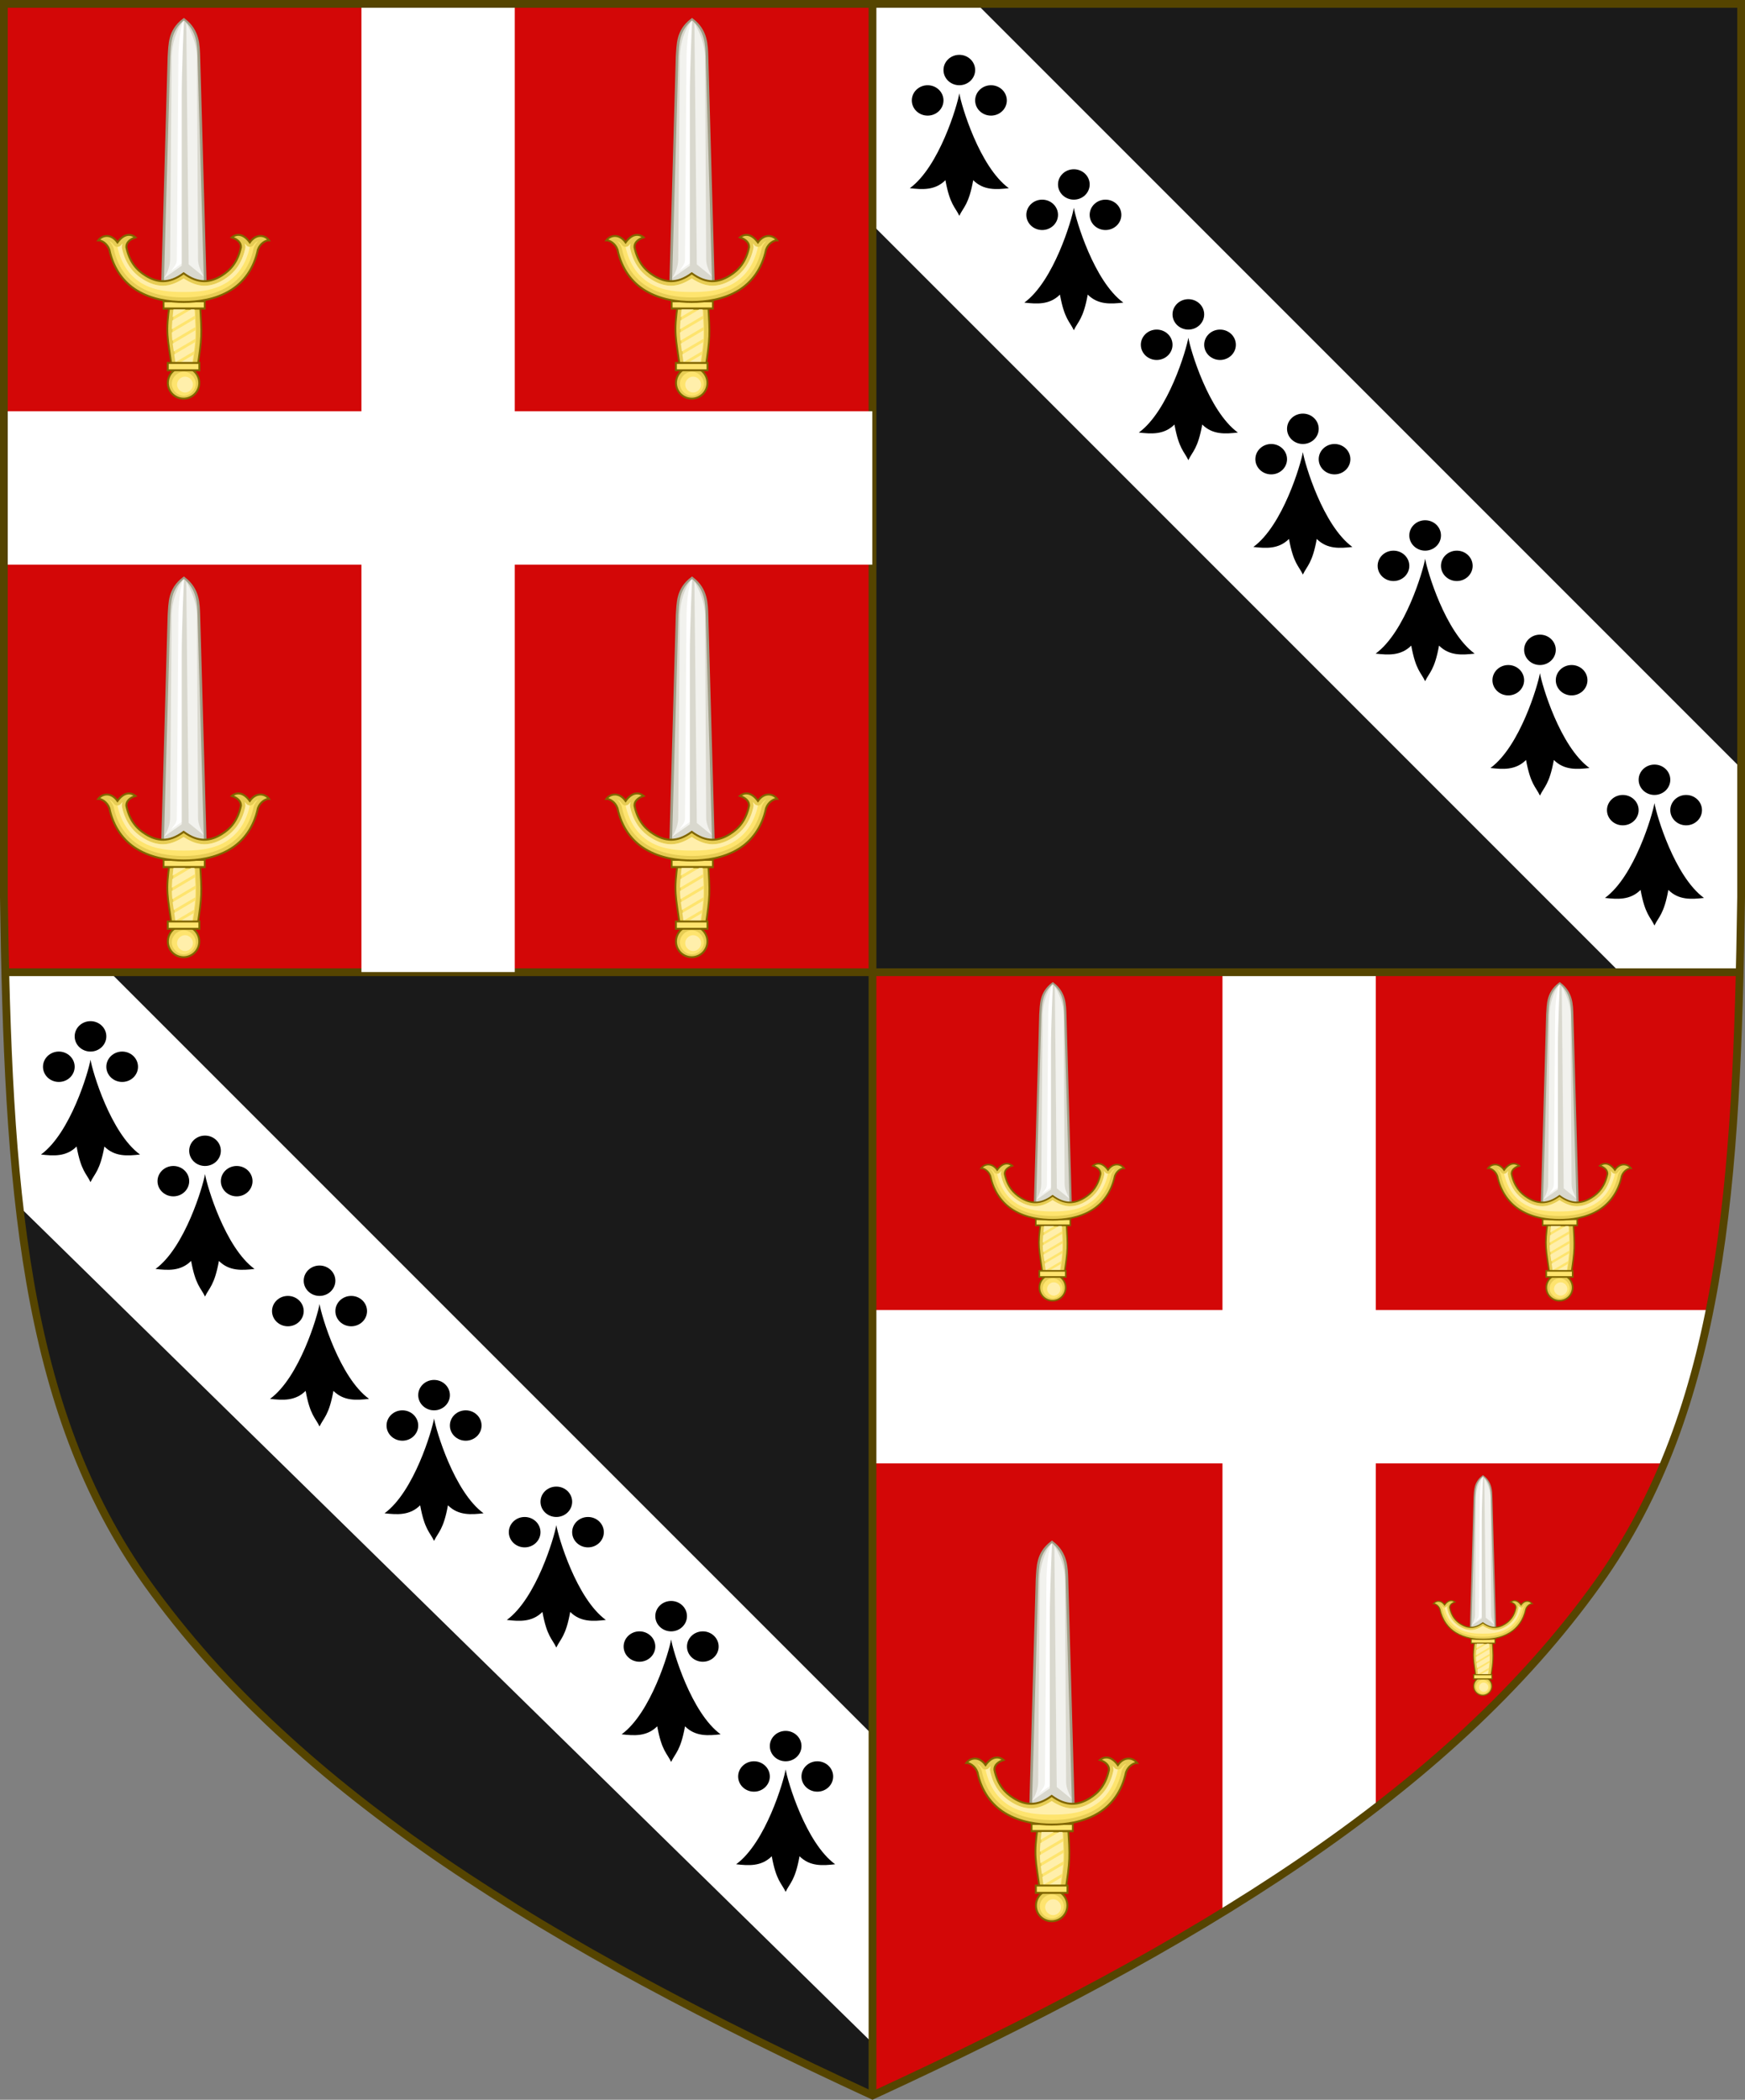
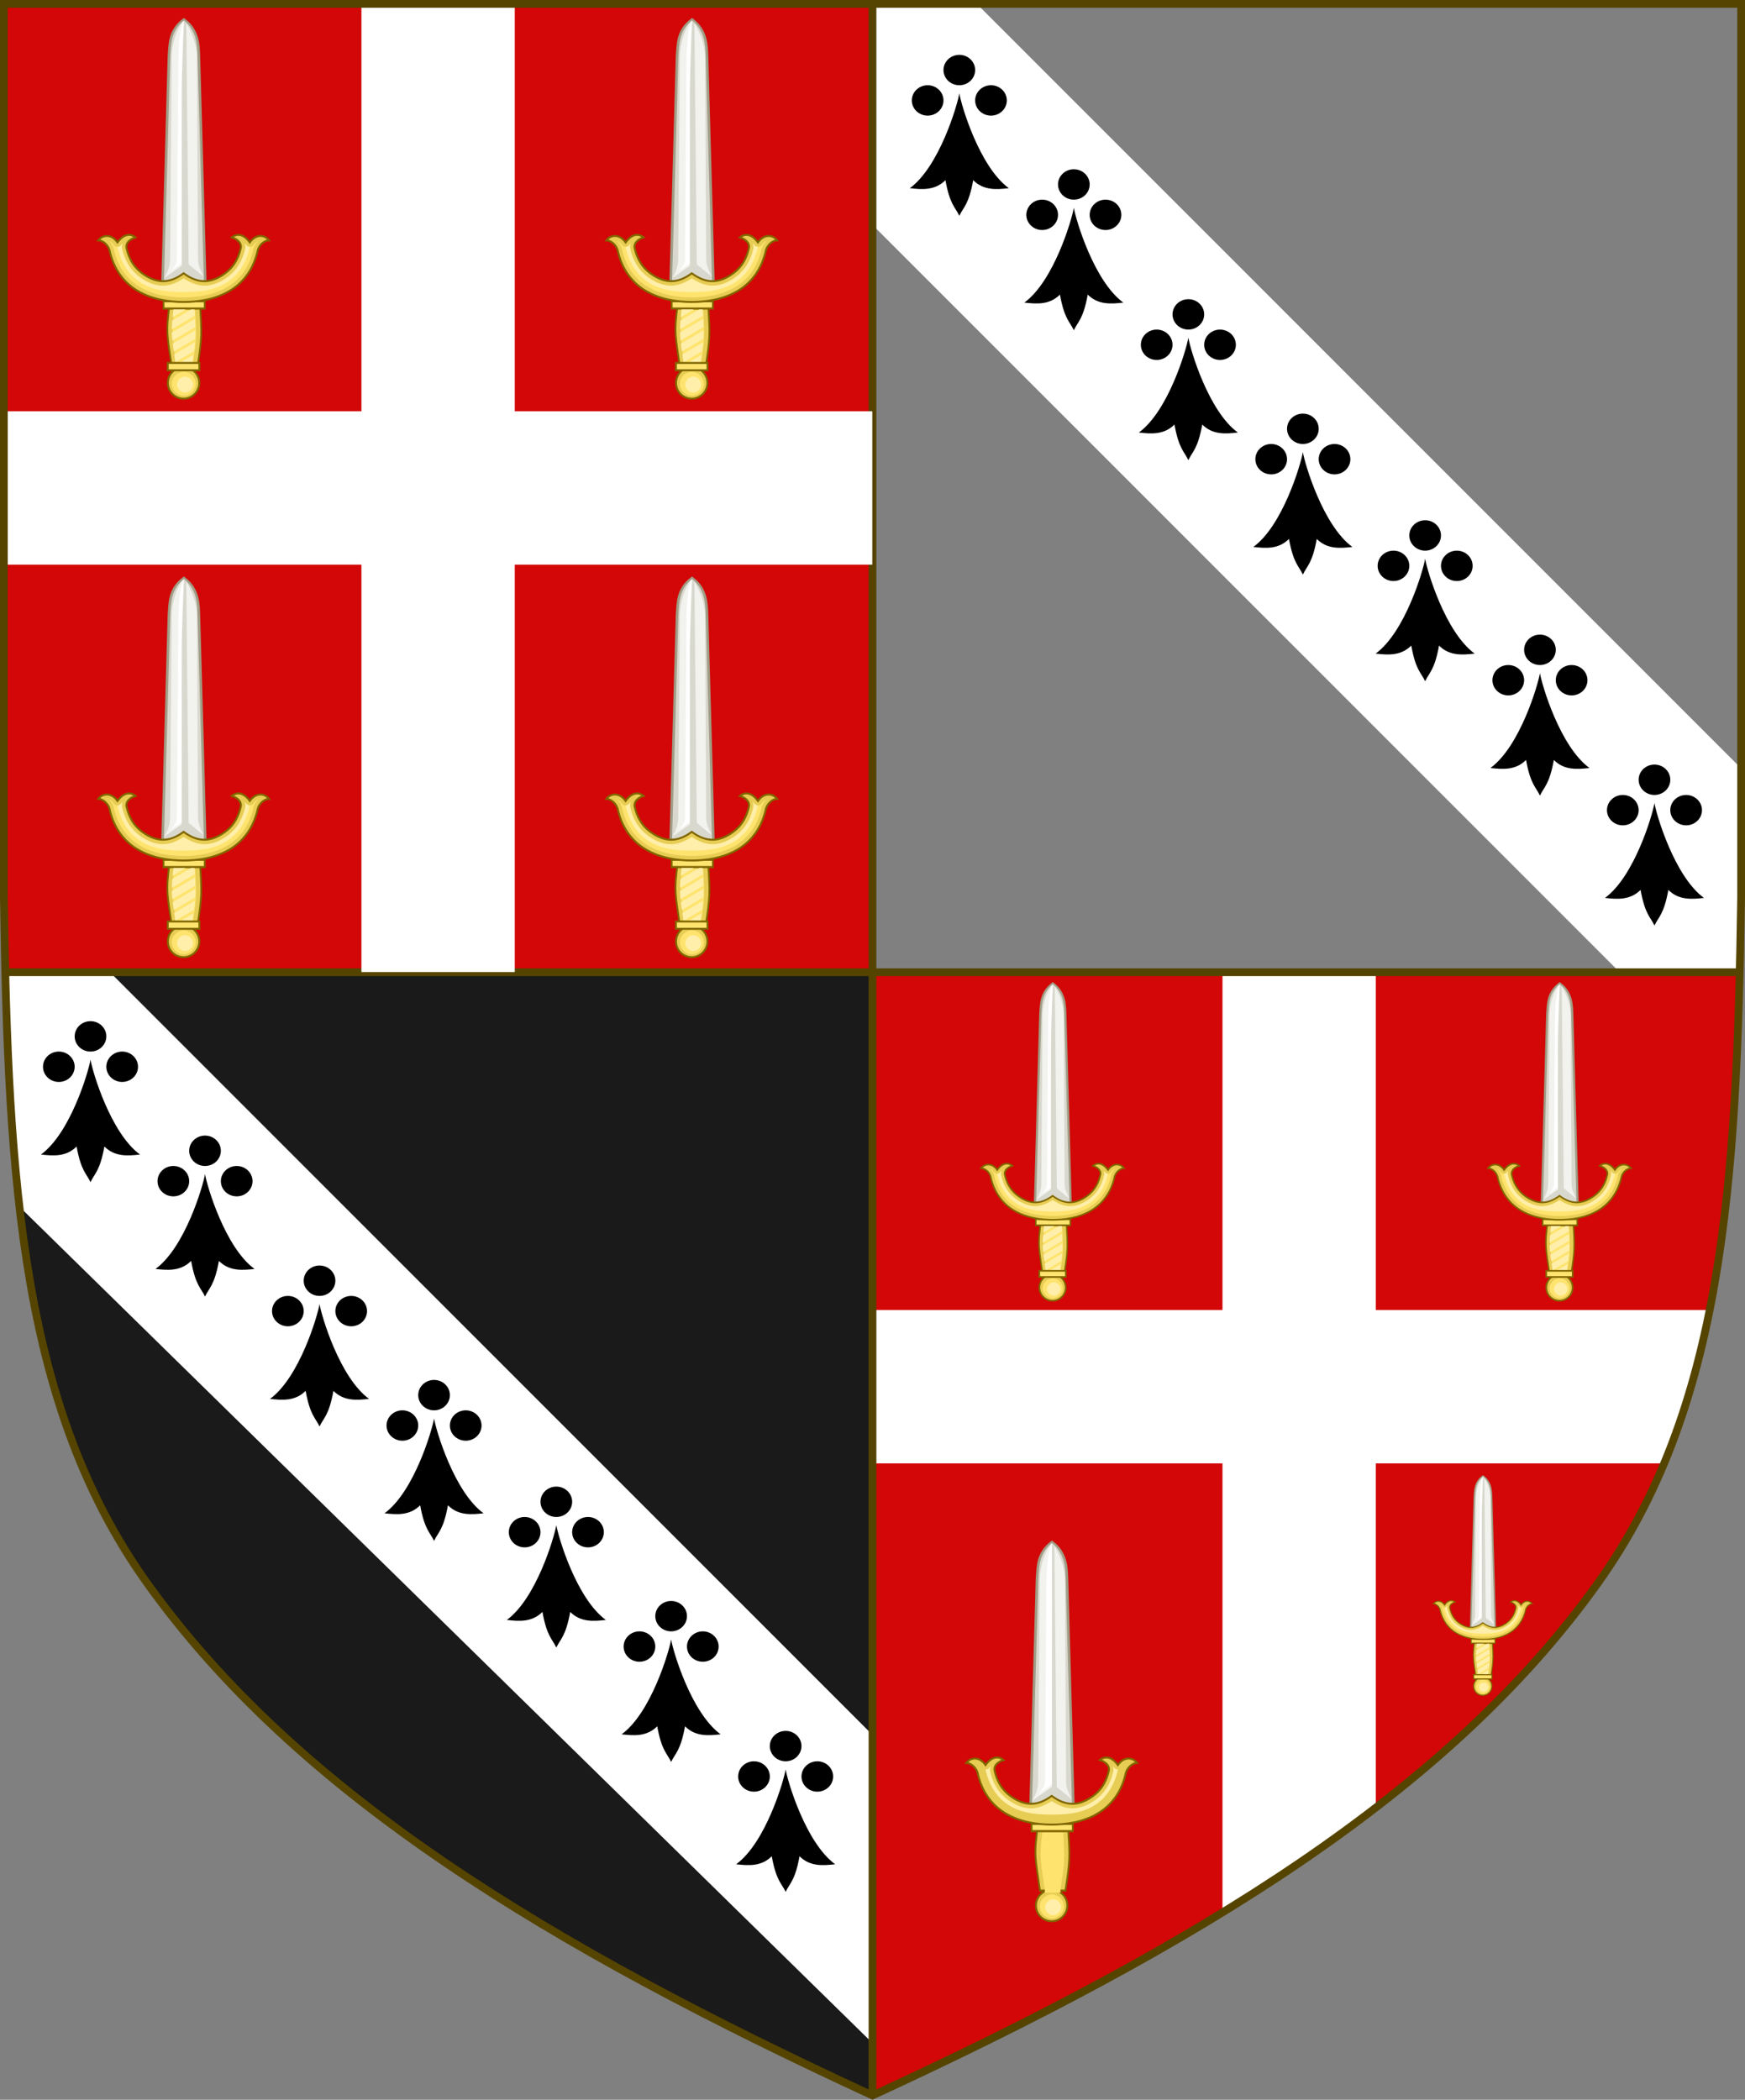
<svg xmlns="http://www.w3.org/2000/svg" xmlns:ns1="http://www.inkscape.org/namespaces/inkscape" xmlns:ns2="http://sodipodi.sourceforge.net/DTD/sodipodi-0.dtd" xmlns:xlink="http://www.w3.org/1999/xlink" width="450" height="541.375" id="svg2" version="1.1" ns1:version="0.92.2 5c3e80d, 2017-08-06" ns2:docname="Arms of John Philipot.svg" ns1:export-filename="/Users/Soda/Desktop/UK of the GB and NI.png" ns1:export-xdpi="143.23364" ns1:export-ydpi="143.23364">
  <rect width="100%" height="100%" fill="#808080" stroke="none" />
  <defs id="defs4" />
  <ns2:namedview id="base" pagecolor="#ffffff" bordercolor="#666666" borderopacity="1.0" ns1:pageopacity="0.0" ns1:pageshadow="2" ns1:zoom="1.0621094" ns1:cx="225" ns1:cy="270.68774" ns1:document-units="px" ns1:current-layer="layer1" showgrid="false" ns1:window-width="1440" ns1:window-height="788" ns1:window-x="0" ns1:window-y="1" ns1:window-maximized="1" showguides="false" ns1:guide-bbox="true" ns1:object-nodes="false" ns1:snap-nodes="false" ns1:snap-page="true" ns1:snap-bbox="false" ns1:snap-grids="false" ns1:snap-to-guides="false" fit-margin-top="0" fit-margin-left="0" fit-margin-right="0" fit-margin-bottom="0" ns1:snap-global="false" ns1:measure-start="0,0" ns1:measure-end="0,0">
    <ns1:grid type="xygrid" id="grid14322" empspacing="5" visible="true" enabled="true" snapvisiblegridlinesonly="true" originx="0" originy="-0.001" />
  </ns2:namedview>
  <g ns1:label="Layer" ns1:groupmode="layer" id="layer1" transform="translate(588.048,126.626)" style="display:inline">
    <path ns1:connector-curvature="0" style="display:inline;fill:#1a1a1a;fill-opacity:1;stroke:none;stroke-width:2;stroke-miterlimit:4;stroke-dasharray:none;stroke-opacity:1" d="M -363.099,124.094 V 413.625 c -83.533,-38.537 -148.216,-77.765 -187.045,-132.119 -29.359,-41.097 -34.943,-92.678 -36.521,-157.412 z" id="path970" />
    <g id="g4657" transform="translate(-224.051,249.148)">
      <path style="fill:#ffffff;fill-opacity:1;stroke:none;stroke-width:0.5;stroke-linecap:round;stroke-miterlimit:4;stroke-dasharray:none;stroke-opacity:1" d="m 1.383,250.721 c 0.526,21.569 1.504,41.67 3.65,60.418 L 224.57,526.342 c 0.154,-6.322 0.283,-38.726 0.379,-45.303 V 447.25 L 28.42,250.721 Z" transform="translate(-363.998,-375.774)" id="path4653" ns1:connector-curvature="0" />
      <path style="display:inline;fill:#000000;fill-opacity:1;stroke:none;stroke-width:0.338;stroke-miterlimit:4;stroke-dasharray:none;stroke-opacity:1" d="m -340.658,-112.486 c -2.256,-5e-5 -4.084,1.754 -4.084,3.918 -2.9e-4,2.164 1.828,3.918 4.084,3.918 2.256,5e-5 4.082,-1.754 4.082,-3.918 2.8e-4,-2.164 -1.826,-3.918 -4.082,-3.918 z m -8.17,7.836 c -2.255,-7e-5 -4.081,1.755 -4.082,3.918 -2.8e-4,2.164 1.826,3.916 4.082,3.916 2.256,6.1e-5 4.086,-1.752 4.086,-3.916 -6.4e-4,-2.163 -1.831,-3.918 -4.086,-3.918 z m 16.338,0 c -2.255,-7e-5 -4.085,1.755 -4.086,3.918 -2.9e-4,2.164 1.83,3.916 4.086,3.916 2.256,6.1e-5 4.082,-1.752 4.082,-3.916 -6.5e-4,-2.163 -1.827,-3.918 -4.082,-3.918 z m -8.168,2.094 c -0.506,3.062 -5.174,18.912 -12.768,24.453 3.206,0.357 6.495,0.618 9.184,-2.064 1.149,6.316 2.513,6.918 3.584,9.182 1.071,-2.264 2.433,-2.866 3.582,-9.182 2.689,2.682 5.978,2.421 9.184,2.064 -7.594,-5.541 -12.259,-21.392 -12.766,-24.453 z m 29.531,19.57 c -2.256,-6e-5 -4.082,1.752 -4.082,3.916 -2.9e-4,2.164 1.826,3.92 4.082,3.92 2.256,6e-5 4.084,-1.756 4.084,-3.92 2.8e-4,-2.164 -1.828,-3.916 -4.084,-3.916 z m -8.168,7.836 c -2.255,-6e-5 -4.081,1.753 -4.082,3.916 -2.8e-4,2.164 1.826,3.916 4.082,3.916 2.256,6e-5 4.086,-1.752 4.086,-3.916 -6.4e-4,-2.163 -1.831,-3.916 -4.086,-3.916 z m 16.336,0 c -2.255,-6e-5 -4.083,1.753 -4.084,3.916 -2.9e-4,2.164 1.828,3.916 4.084,3.916 2.256,6e-5 4.084,-1.752 4.084,-3.916 -6.5e-4,-2.163 -1.829,-3.916 -4.084,-3.916 z m -8.168,2.092 c -0.506,3.062 -5.172,18.914 -12.766,24.455 3.206,0.357 6.493,0.616 9.182,-2.066 1.149,6.316 2.513,6.919 3.584,9.184 1.071,-2.264 2.435,-2.868 3.584,-9.184 2.689,2.682 5.978,2.423 9.184,2.066 -7.594,-5.541 -12.261,-21.393 -12.768,-24.455 z m 29.533,23.572 c -2.256,-6e-5 -4.082,1.752 -4.082,3.916 -2.9e-4,2.164 1.826,3.92 4.082,3.92 2.256,6e-5 4.082,-1.756 4.082,-3.92 2.7e-4,-2.164 -1.826,-3.916 -4.082,-3.916 z m -8.168,7.836 c -2.255,-6e-5 -4.083,1.753 -4.084,3.916 -2.8e-4,2.164 1.828,3.916 4.084,3.916 2.256,6e-5 4.086,-1.752 4.086,-3.916 -6.4e-4,-2.163 -1.831,-3.916 -4.086,-3.916 z m 16.336,0 c -2.255,-6e-5 -4.085,1.753 -4.086,3.916 -2.9e-4,2.164 1.83,3.916 4.086,3.916 2.256,6e-5 4.084,-1.752 4.084,-3.916 -6.6e-4,-2.163 -1.829,-3.916 -4.084,-3.916 z m -8.168,2.092 c -0.506,3.062 -5.172,18.914 -12.766,24.455 3.206,0.357 6.493,0.616 9.182,-2.066 1.149,6.316 2.513,6.918 3.584,9.182 1.071,-2.264 2.435,-2.866 3.584,-9.182 2.689,2.682 5.976,2.423 9.182,2.066 -7.594,-5.541 -12.259,-21.393 -12.766,-24.455 z m 29.533,19.57 c -2.256,-5e-5 -4.084,1.754 -4.084,3.918 -2.9e-4,2.164 1.828,3.918 4.084,3.918 2.256,5e-5 4.082,-1.754 4.082,-3.918 2.8e-4,-2.164 -1.826,-3.918 -4.082,-3.918 z m -8.168,7.836 c -2.255,-7e-5 -4.083,1.755 -4.084,3.918 -2.8e-4,2.164 1.828,3.916 4.084,3.916 2.256,6e-5 4.084,-1.752 4.084,-3.916 -6.4e-4,-2.163 -1.829,-3.918 -4.084,-3.918 z m 16.336,0 c -2.255,-7e-5 -4.085,1.755 -4.086,3.918 -2.9e-4,2.164 1.83,3.916 4.086,3.916 2.256,6e-5 4.082,-1.752 4.082,-3.916 -6.5e-4,-2.163 -1.827,-3.918 -4.082,-3.918 z m -8.168,2.094 c -0.506,3.062 -5.174,18.912 -12.768,24.453 3.206,0.357 6.495,0.618 9.184,-2.064 1.149,6.316 2.513,6.918 3.584,9.182 1.071,-2.264 2.435,-2.866 3.584,-9.182 2.689,2.682 5.976,2.421 9.182,2.064 -7.594,-5.541 -12.259,-21.392 -12.766,-24.453 z m 31.531,17.57 c -2.256,-5e-5 -4.082,1.752 -4.082,3.916 -2.9e-4,2.164 1.826,3.92 4.082,3.92 2.256,5e-5 4.084,-1.756 4.084,-3.92 2.8e-4,-2.164 -1.828,-3.916 -4.084,-3.916 z m -8.168,7.836 c -2.255,-7e-5 -4.081,1.753 -4.082,3.916 -2.7e-4,2.164 1.826,3.918 4.082,3.918 2.256,6e-5 4.086,-1.754 4.086,-3.918 -6.4e-4,-2.163 -1.831,-3.916 -4.086,-3.916 z m 16.338,0 c -2.255,-7e-5 -4.085,1.753 -4.086,3.916 -2.9e-4,2.164 1.83,3.918 4.086,3.918 2.256,6e-5 4.082,-1.754 4.082,-3.918 -6.5e-4,-2.163 -1.827,-3.916 -4.082,-3.916 z m -8.17,2.092 c -0.506,3.062 -5.172,18.914 -12.766,24.455 3.206,0.357 6.495,0.616 9.184,-2.066 1.149,6.316 2.511,6.919 3.582,9.184 1.071,-2.264 2.435,-2.868 3.584,-9.184 2.689,2.682 5.978,2.423 9.184,2.066 -7.594,-5.541 -12.261,-21.393 -12.768,-24.455 z m 29.607,19.561 c -2.256,-6e-5 -4.082,1.752 -4.082,3.916 -2.9e-4,2.164 1.826,3.92 4.082,3.92 2.256,6e-5 4.084,-1.756 4.084,-3.92 2.8e-4,-2.164 -1.828,-3.916 -4.084,-3.916 z m -8.168,7.836 c -2.255,-6e-5 -4.081,1.753 -4.082,3.916 -2.8e-4,2.164 1.826,3.916 4.082,3.916 2.256,6e-5 4.086,-1.752 4.086,-3.916 -6.4e-4,-2.163 -1.831,-3.916 -4.086,-3.916 z m 16.336,0 c -2.255,-6e-5 -4.083,1.753 -4.084,3.916 -2.9e-4,2.164 1.828,3.916 4.084,3.916 2.256,6e-5 4.084,-1.752 4.084,-3.916 -6.5e-4,-2.163 -1.829,-3.916 -4.084,-3.916 z m -8.168,2.092 c -0.506,3.062 -5.172,18.914 -12.766,24.455 3.206,0.357 6.493,0.616 9.182,-2.066 1.149,6.316 2.513,6.919 3.584,9.184 1.071,-2.264 2.435,-2.868 3.584,-9.184 2.689,2.682 5.978,2.423 9.184,2.066 -7.594,-5.541 -12.261,-21.393 -12.768,-24.455 z m 29.533,23.572 c -2.256,-6e-5 -4.082,1.752 -4.082,3.916 -2.9e-4,2.164 1.826,3.92 4.082,3.92 2.256,6e-5 4.082,-1.756 4.082,-3.92 2.8e-4,-2.164 -1.826,-3.916 -4.082,-3.916 z m -8.168,7.836 c -2.255,-6e-5 -4.083,1.753 -4.084,3.916 -2.8e-4,2.164 1.828,3.916 4.084,3.916 2.256,6e-5 4.086,-1.752 4.086,-3.916 -6.4e-4,-2.163 -1.831,-3.916 -4.086,-3.916 z m 16.336,0 c -2.255,-6e-5 -4.085,1.753 -4.086,3.916 -2.9e-4,2.164 1.83,3.916 4.086,3.916 2.256,6e-5 4.084,-1.752 4.084,-3.916 -6.5e-4,-2.163 -1.829,-3.916 -4.084,-3.916 z m -8.168,2.092 c -0.506,3.062 -5.172,18.914 -12.766,24.455 3.206,0.357 6.493,0.616 9.182,-2.066 1.149,6.316 2.513,6.918 3.584,9.182 1.071,-2.264 2.435,-2.866 3.584,-9.182 2.689,2.682 5.976,2.423 9.182,2.066 -7.594,-5.541 -12.259,-21.393 -12.766,-24.455 z" id="path4655" ns1:connector-curvature="0" ns2:nodetypes="cccccccccccccccccccccccccccccccccccccccccccccccccccccccccccccccccccccccccccccccccccccccccccccccccccccccccccccccccccccccccccccccccccccccccccccccccccccccccc" />
    </g>
    <g id="g4649">
-       <path id="path844" d="m -139.048,-125.054 v 230.318 c -0.096,6.577 -0.225,12.98 -0.379,19.303 H -363 v -249.621 z" style="display:inline;fill:#1a1a1a;fill-opacity:1;stroke:none;stroke-width:1;stroke-miterlimit:4;stroke-dasharray:none;stroke-opacity:1" ns1:connector-curvature="0" />
      <path ns1:connector-curvature="0" id="rect2151" transform="translate(-588.048,-126.626)" d="M 225.049,1.572 V 58.035 l 193.158,193.158 h 30.414 c 0.154,-6.322 0.283,-12.726 0.379,-19.303 V 198.102 L 252.471,1.572 Z" style="fill:#ffffff;fill-opacity:1;stroke:none;stroke-width:0.5;stroke-linecap:round;stroke-miterlimit:4;stroke-dasharray:none;stroke-opacity:1" />
      <path ns2:nodetypes="cccccccccccccccccccccccccccccccccccccccccccccccccccccccccccccccccccccccccccccccccccccccccccccccccccccccccccccccccccccccccccccccccccccccccccccccccccccccccc" ns1:connector-curvature="0" id="path1974" d="m -340.658,-112.486 c -2.256,-5e-5 -4.084,1.754 -4.084,3.918 -2.9e-4,2.164 1.828,3.918 4.084,3.918 2.256,5e-5 4.082,-1.754 4.082,-3.918 2.8e-4,-2.164 -1.826,-3.918 -4.082,-3.918 z m -8.17,7.836 c -2.255,-7e-5 -4.081,1.755 -4.082,3.918 -2.8e-4,2.164 1.826,3.916 4.082,3.916 2.256,6.1e-5 4.086,-1.752 4.086,-3.916 -6.4e-4,-2.163 -1.831,-3.918 -4.086,-3.918 z m 16.338,0 c -2.255,-7e-5 -4.085,1.755 -4.086,3.918 -2.9e-4,2.164 1.83,3.916 4.086,3.916 2.256,6.1e-5 4.082,-1.752 4.082,-3.916 -6.5e-4,-2.163 -1.827,-3.918 -4.082,-3.918 z m -8.168,2.094 c -0.506,3.062 -5.174,18.912 -12.768,24.453 3.206,0.357 6.495,0.618 9.184,-2.064 1.149,6.316 2.513,6.918 3.584,9.182 1.071,-2.264 2.433,-2.866 3.582,-9.182 2.689,2.682 5.978,2.421 9.184,2.064 -7.594,-5.541 -12.259,-21.392 -12.766,-24.453 z m 29.531,19.57 c -2.256,-6e-5 -4.082,1.752 -4.082,3.916 -2.9e-4,2.164 1.826,3.92 4.082,3.92 2.256,6e-5 4.084,-1.756 4.084,-3.92 2.8e-4,-2.164 -1.828,-3.916 -4.084,-3.916 z m -8.168,7.836 c -2.255,-6e-5 -4.081,1.753 -4.082,3.916 -2.8e-4,2.164 1.826,3.916 4.082,3.916 2.256,6e-5 4.086,-1.752 4.086,-3.916 -6.4e-4,-2.163 -1.831,-3.916 -4.086,-3.916 z m 16.336,0 c -2.255,-6e-5 -4.083,1.753 -4.084,3.916 -2.9e-4,2.164 1.828,3.916 4.084,3.916 2.256,6e-5 4.084,-1.752 4.084,-3.916 -6.5e-4,-2.163 -1.829,-3.916 -4.084,-3.916 z m -8.168,2.092 c -0.506,3.062 -5.172,18.914 -12.766,24.455 3.206,0.357 6.493,0.616 9.182,-2.066 1.149,6.316 2.513,6.919 3.584,9.184 1.071,-2.264 2.435,-2.868 3.584,-9.184 2.689,2.682 5.978,2.423 9.184,2.066 -7.594,-5.541 -12.261,-21.393 -12.768,-24.455 z m 29.533,23.572 c -2.256,-6e-5 -4.082,1.752 -4.082,3.916 -2.9e-4,2.164 1.826,3.92 4.082,3.92 2.256,6e-5 4.082,-1.756 4.082,-3.92 2.7e-4,-2.164 -1.826,-3.916 -4.082,-3.916 z m -8.168,7.836 c -2.255,-6e-5 -4.083,1.753 -4.084,3.916 -2.8e-4,2.164 1.828,3.916 4.084,3.916 2.256,6e-5 4.086,-1.752 4.086,-3.916 -6.4e-4,-2.163 -1.831,-3.916 -4.086,-3.916 z m 16.336,0 c -2.255,-6e-5 -4.085,1.753 -4.086,3.916 -2.9e-4,2.164 1.83,3.916 4.086,3.916 2.256,6e-5 4.084,-1.752 4.084,-3.916 -6.6e-4,-2.163 -1.829,-3.916 -4.084,-3.916 z m -8.168,2.092 c -0.506,3.062 -5.172,18.914 -12.766,24.455 3.206,0.357 6.493,0.616 9.182,-2.066 1.149,6.316 2.513,6.918 3.584,9.182 1.071,-2.264 2.435,-2.866 3.584,-9.182 2.689,2.682 5.976,2.423 9.182,2.066 -7.594,-5.541 -12.259,-21.393 -12.766,-24.455 z m 29.533,19.57 c -2.256,-5e-5 -4.084,1.754 -4.084,3.918 -2.9e-4,2.164 1.828,3.918 4.084,3.918 2.256,5e-5 4.082,-1.754 4.082,-3.918 2.8e-4,-2.164 -1.826,-3.918 -4.082,-3.918 z m -8.168,7.836 c -2.255,-7e-5 -4.083,1.755 -4.084,3.918 -2.8e-4,2.164 1.828,3.916 4.084,3.916 2.256,6e-5 4.084,-1.752 4.084,-3.916 -6.4e-4,-2.163 -1.829,-3.918 -4.084,-3.918 z m 16.336,0 c -2.255,-7e-5 -4.085,1.755 -4.086,3.918 -2.9e-4,2.164 1.83,3.916 4.086,3.916 2.256,6e-5 4.082,-1.752 4.082,-3.916 -6.5e-4,-2.163 -1.827,-3.918 -4.082,-3.918 z m -8.168,2.094 c -0.506,3.062 -5.174,18.912 -12.768,24.453 3.206,0.357 6.495,0.618 9.184,-2.064 1.149,6.316 2.513,6.918 3.584,9.182 1.071,-2.264 2.435,-2.866 3.584,-9.182 2.689,2.682 5.976,2.421 9.182,2.064 -7.594,-5.541 -12.259,-21.392 -12.766,-24.453 z m 31.531,17.57 c -2.256,-5e-5 -4.082,1.752 -4.082,3.916 -2.9e-4,2.164 1.826,3.92 4.082,3.92 2.256,5e-5 4.084,-1.756 4.084,-3.92 2.8e-4,-2.164 -1.828,-3.916 -4.084,-3.916 z m -8.168,7.836 c -2.255,-7e-5 -4.081,1.753 -4.082,3.916 -2.7e-4,2.164 1.826,3.918 4.082,3.918 2.256,6e-5 4.086,-1.754 4.086,-3.918 -6.4e-4,-2.163 -1.831,-3.916 -4.086,-3.916 z m 16.338,0 c -2.255,-7e-5 -4.085,1.753 -4.086,3.916 -2.9e-4,2.164 1.83,3.918 4.086,3.918 2.256,6e-5 4.082,-1.754 4.082,-3.918 -6.5e-4,-2.163 -1.827,-3.916 -4.082,-3.916 z m -8.17,2.092 c -0.506,3.062 -5.172,18.914 -12.766,24.455 3.206,0.357 6.495,0.616 9.184,-2.066 1.149,6.316 2.511,6.919 3.582,9.184 1.071,-2.264 2.435,-2.868 3.584,-9.184 2.689,2.682 5.978,2.423 9.184,2.066 -7.594,-5.541 -12.261,-21.393 -12.768,-24.455 z m 29.607,19.561 c -2.256,-6e-5 -4.082,1.752 -4.082,3.916 -2.9e-4,2.164 1.826,3.92 4.082,3.92 2.256,6e-5 4.084,-1.756 4.084,-3.92 2.8e-4,-2.164 -1.828,-3.916 -4.084,-3.916 z m -8.168,7.836 c -2.255,-6e-5 -4.081,1.753 -4.082,3.916 -2.8e-4,2.164 1.826,3.916 4.082,3.916 2.256,6e-5 4.086,-1.752 4.086,-3.916 -6.4e-4,-2.163 -1.831,-3.916 -4.086,-3.916 z m 16.336,0 c -2.255,-6e-5 -4.083,1.753 -4.084,3.916 -2.9e-4,2.164 1.828,3.916 4.084,3.916 2.256,6e-5 4.084,-1.752 4.084,-3.916 -6.5e-4,-2.163 -1.829,-3.916 -4.084,-3.916 z m -8.168,2.092 c -0.506,3.062 -5.172,18.914 -12.766,24.455 3.206,0.357 6.493,0.616 9.182,-2.066 1.149,6.316 2.513,6.919 3.584,9.184 1.071,-2.264 2.435,-2.868 3.584,-9.184 2.689,2.682 5.978,2.423 9.184,2.066 -7.594,-5.541 -12.261,-21.393 -12.768,-24.455 z m 29.533,23.572 c -2.256,-6e-5 -4.082,1.752 -4.082,3.916 -2.9e-4,2.164 1.826,3.92 4.082,3.92 2.256,6e-5 4.082,-1.756 4.082,-3.92 2.8e-4,-2.164 -1.826,-3.916 -4.082,-3.916 z m -8.168,7.836 c -2.255,-6e-5 -4.083,1.753 -4.084,3.916 -2.8e-4,2.164 1.828,3.916 4.084,3.916 2.256,6e-5 4.086,-1.752 4.086,-3.916 -6.4e-4,-2.163 -1.831,-3.916 -4.086,-3.916 z m 16.336,0 c -2.255,-6e-5 -4.085,1.753 -4.086,3.916 -2.9e-4,2.164 1.83,3.916 4.086,3.916 2.256,6e-5 4.084,-1.752 4.084,-3.916 -6.5e-4,-2.163 -1.829,-3.916 -4.084,-3.916 z m -8.168,2.092 c -0.506,3.062 -5.172,18.914 -12.766,24.455 3.206,0.357 6.493,0.616 9.182,-2.066 1.149,6.316 2.513,6.918 3.584,9.182 1.071,-2.264 2.435,-2.866 3.584,-9.182 2.689,2.682 5.976,2.423 9.182,2.066 -7.594,-5.541 -12.259,-21.393 -12.766,-24.455 z" style="display:inline;fill:#000000;fill-opacity:1;stroke:none;stroke-width:0.338;stroke-miterlimit:4;stroke-dasharray:none;stroke-opacity:1" />
    </g>
    <g id="g34921" style="fill:#ffeb51;fill-opacity:1;stroke:#806600;stroke-width:1.5;stroke-miterlimit:4;stroke-dasharray:none" transform="translate(0,-7.906)">
      <g transform="translate(0,-1)" id="g28316" style="fill:#ffeb51;fill-opacity:1;stroke:#806600;stroke-width:1.5;stroke-miterlimit:4;stroke-dasharray:none" />
      <g transform="translate(0,-1)" id="g28303" style="fill:#ffeb51;fill-opacity:1;stroke:#806600;stroke-width:1.5;stroke-miterlimit:4;stroke-dasharray:none" />
    </g>
    <g id="g6659" transform="translate(0,-0.027)">
      <g transform="translate(0,10.802)" id="g6663" />
    </g>
    <g style="stroke-width:0.888;stroke-miterlimit:4;stroke-dasharray:none" id="g11618-9-0-2" transform="matrix(1.127,0,0,1.127,186.794,233.424)" />
    <g id="g6663-8" transform="matrix(1.145,0,0,1.145,1430.151,21.315)" style="stroke-width:1.31;stroke-miterlimit:4;stroke-dasharray:none" />
    <g style="stroke-width:0.772;stroke-miterlimit:4;stroke-dasharray:none" id="g11618-9-0-2-0" transform="matrix(1.295,0,0,1.295,121.073,160.443)" />
    <g style="stroke-width:0.87;stroke-miterlimit:4;stroke-dasharray:none" id="g13998" transform="matrix(1.149,0,0,1.149,-93.647,-107.877)" />
    <g style="stroke-width:0.772;stroke-miterlimit:4;stroke-dasharray:none" id="g11618-9-0-2-0-2" transform="matrix(1.295,0,0,1.295,-126.892,-684.592)" />
    <g style="stroke-width:0.87;stroke-miterlimit:4;stroke-dasharray:none" id="g13998-3" transform="matrix(1.149,0,0,1.149,-341.611,-952.912)" />
    <g style="stroke-width:0.888;stroke-miterlimit:4;stroke-dasharray:none" id="g11618-9-0-2-9" transform="matrix(0.169,0,0,0.178,1533.593,564.701)" />
    <g id="g13998-5" transform="matrix(0.15,0,0,0.158,1505.556,527.839)" />
    <g style="display:inline;stroke-width:1;stroke-miterlimit:4;stroke-dasharray:none" id="g16963-90-4" transform="matrix(0.12,-0.095,0.09,0.126,1666.233,675.448)" />
    <g id="g4078" transform="translate(165.708,149.702)" />
    <path ns1:connector-curvature="0" style="display:inline;fill:#d30707;fill-opacity:1;stroke:none;stroke-width:2;stroke-miterlimit:4;stroke-dasharray:none;stroke-opacity:1" d="m -363.099,-125.627 v 249.621 h -223.57 c -0.154,-6.322 -0.283,-12.726 -0.379,-19.303 v -230.318 z" id="path842" ns2:nodetypes="cccccc" />
    <path ns1:connector-curvature="0" style="display:inline;fill:#d30707;fill-opacity:1;stroke:none;stroke-width:2;stroke-miterlimit:4;stroke-dasharray:none;stroke-opacity:1" d="m -139.431,124.094 c -1.578,64.734 -7.163,116.315 -36.521,157.412 -38.829,54.354 -103.513,93.582 -187.047,132.119 V 124.094 Z" id="path840" />
    <path style="fill:#ffffff;fill-opacity:1;stroke:none;stroke-width:1;stroke-linecap:round;stroke-miterlimit:4;stroke-dasharray:none;stroke-opacity:1" d="m 315.252,250.721 v 87.037 h -90.203 v 39.545 h 90.203 v 115.77 c 14.157,-8.683 27.357,-17.651 39.543,-27.033 v -88.736 h 74.334 c 5.157,-12.369 8.952,-25.531 11.746,-39.545 H 354.795 V 250.721 Z" transform="translate(-588.048,-126.626)" id="path974" ns1:connector-curvature="0" />
    <path id="path26500" style="fill:none;stroke:#554400;stroke-width:2;stroke-linecap:butt;stroke-linejoin:miter;stroke-miterlimit:4;stroke-dasharray:none;stroke-opacity:1" d="M -586.601,124.044 H -139.496 m -223.552,-249.388 v 538.776" ns1:connector-curvature="0" />
    <path style="fill:#ffffff;fill-opacity:1;stroke:none;stroke-width:1;stroke-linecap:round;stroke-miterlimit:4;stroke-dasharray:none;stroke-opacity:1" d="M 93.203,1 V 106.037 H 1 v 39.545 H 93.203 V 250.621 H 132.746 V 145.582 h 92.203 V 106.037 H 132.746 V 1 Z" transform="translate(-588.048,-126.626)" id="rect966" ns1:connector-curvature="0" />
    <path ns1:connector-curvature="0" id="path968" style="display:inline;fill:none;stroke:#554400;stroke-width:2;stroke-miterlimit:4;stroke-dasharray:none;stroke-opacity:1" d="m -550.144,281.505 c -32.24,-45.131 -35.83,-102.85 -36.905,-176.814 v -230.318 h 224 224 v 230.318 c -1.075,73.964 -4.664,131.682 -36.905,176.814 -38.837,54.365 -103.537,93.598 -187.095,132.143 -83.558,-38.545 -148.258,-77.777 -187.095,-132.143 z" ns2:nodetypes="scccccscs" />
    <g id="g2149">
      <g id="g4124" transform="matrix(0.395,0,0,0.395,-397.306,-140.289)" style="display:inline;stroke-width:1.267;stroke-miterlimit:4;stroke-dasharray:none">
        <g style="stroke-width:1.267;stroke-miterlimit:4;stroke-dasharray:none" transform="translate(-74.255,40.259)" id="g3749">
          <path ns1:connector-curvature="0" id="circle938-0" d="m -278.539,244.281 a 10.254,10.254 0 0 1 -10.254,10.254 10.254,10.254 0 0 1 -10.254,-10.254 10.254,10.254 0 0 1 10.254,-10.254 10.254,10.254 0 0 1 10.254,10.254 z" style="display:inline;fill:#e7cd54;fill-opacity:1;stroke:#806600;stroke-width:1.267;stroke-linecap:round;stroke-miterlimit:4;stroke-dasharray:none;stroke-opacity:1" />
          <path ns1:connector-curvature="0" id="path940-6" d="m -536.658,38.58 c -2.833,-5.36e-4 -5.41,2.576 -5.41,5.408 -5.4e-4,2.833 2.577,5.411 5.41,5.41 2.833,-2.49e-4 5.409,-2.577 5.408,-5.41 -2.5e-4,-2.832 -2.576,-5.408 -5.408,-5.408 z" style="display:inline;fill:#fee46e;fill-opacity:1;stroke:none;stroke-width:0.874;stroke-linecap:round;stroke-miterlimit:4;stroke-dasharray:none;stroke-opacity:1" transform="matrix(1.45,0,0,1.45,489.507,181.044)" />
          <path ns1:connector-curvature="0" id="path942-5" d="m -536.658,40.402 c -1.878,-3.56e-4 -3.588,1.708 -3.588,3.586 -3.6e-4,1.878 1.71,3.588 3.588,3.588 1.878,-1.65e-4 3.586,-1.71 3.586,-3.588 -1.6e-4,-1.878 -1.708,-3.586 -3.586,-3.586 z" style="display:inline;fill:#ffefab;fill-opacity:1;stroke:none;stroke-width:0.874;stroke-linecap:round;stroke-miterlimit:4;stroke-dasharray:none;stroke-opacity:1" transform="matrix(1.45,0,0,1.45,490.311,181.581)" />
        </g>
        <g style="stroke-width:2.4;stroke-miterlimit:4;stroke-dasharray:none" id="g12131" transform="matrix(0.712,0,0,0.391,-1539.457,-204.704)">
          <path ns2:nodetypes="cccccc" ns1:connector-curvature="0" id="path12099" d="m 1638.854,706.596 -5.863,378.637 h 39.156 l -5.863,-378.637 c -0.382,-18.338 -0.172,-43.87 -13.715,-62.651 -13.543,18.782 -12.877,41.826 -13.715,62.651 z" style="fill:#d9d8ce;fill-opacity:1;stroke:#a09c85;stroke-width:2.4;stroke-linecap:butt;stroke-linejoin:miter;stroke-miterlimit:4;stroke-dasharray:none;stroke-opacity:1" />
          <path ns2:nodetypes="cccccccccccc" ns1:connector-curvature="0" id="path12129" transform="translate(-101.538,-168.405)" d="m 1753.683,815.233 c -6.389,13.533 -10.579,38.228 -10.808,59.782 l -1.438,338.515 c -0.036,10.483 -2.36,22.982 -5.74,31.448 l 18.209,-23.167 z m 2.608,3.695 2.178,402.884 13.781,20.375 c -2.327,-8.466 -5.162,-18.173 -5.188,-28.656 l -1,-338.515 c -0.158,-21.555 -5.373,-42.555 -9.771,-56.088 z" style="fill:#f2f2ee;fill-opacity:1;stroke:none;stroke-width:2.4;stroke-miterlimit:4;stroke-dasharray:none" />
          <path ns2:nodetypes="sccccs" ns1:connector-curvature="0" id="path12127" d="m 1646.1,1045.119 c -0.032,7.629 -1.78,10.452 -5.159,18.918 l 11.629,-14.803 V 646.408 c -3.309,8.399 -4.81,38.619 -5.048,60.188 z" style="fill:#ffffff;fill-opacity:1;stroke:none;stroke-width:2.4;stroke-miterlimit:4;stroke-dasharray:none" />
          <path ns2:nodetypes="sccscs" ns1:connector-curvature="0" id="path6608" d="m 1650.562,771.475 v 314.307 h 4 V 771.475 c 0,-40.924 -2,-124.771 -2,-124.771 0,0 -2,83.848 -2,124.771 z" style="color:#000000;font-style:normal;font-variant:normal;font-weight:normal;font-stretch:normal;font-size:medium;line-height:normal;font-family:Sans;-inkscape-font-specification:Sans;text-indent:0;text-align:start;text-decoration:none;text-decoration-line:none;letter-spacing:normal;word-spacing:normal;text-transform:none;writing-mode:lr-tb;direction:ltr;baseline-shift:baseline;text-anchor:start;display:inline;overflow:visible;visibility:visible;fill:#d9d8ce;fill-opacity:1;stroke:none;stroke-width:2.4;stroke-miterlimit:4;stroke-dasharray:none;marker:none;enable-background:accumulate" />
        </g>
        <g id="g4605" style="stroke-width:0.891;stroke-miterlimit:4;stroke-dasharray:none" transform="matrix(1.296,0,0,1.559,-1869.533,-1492.882)">
          <path ns2:nodetypes="ccccc" ns1:connector-curvature="0" id="rect4540" d="m 1156.532,1133.869 c -2.192,-13.187 -3.288,-14.474 -1.074,-27.079 h 15.201 c 1.04,13.275 1.026,14.396 -1.3,27.079 z" style="color:#000000;display:inline;overflow:visible;visibility:visible;fill:#e7cd54;fill-opacity:1;fill-rule:nonzero;stroke:#806600;stroke-width:0.891;stroke-miterlimit:4;stroke-dasharray:none;stroke-opacity:1;marker:none;enable-background:accumulate" />
          <path ns2:nodetypes="cccccccc" ns1:connector-curvature="0" id="path4545" d="m 1166.956,1134.688 c -0.133,-0.42 -0.164,-0.876 -0.089,-1.312 2.138,-11.657 2.156,-11.725 1.389,-23.918 h -10.582 3e-4 c -1.554,11.386 -0.775,11.584 1.281,23.949 0.07,0.426 0.039,0.871 -0.089,1.281 z" style="color:#000000;display:inline;overflow:visible;visibility:visible;fill:#fee46e;fill-opacity:1;fill-rule:nonzero;stroke:none;stroke-width:0.891;stroke-miterlimit:4;stroke-dasharray:none;marker:none;enable-background:accumulate" />
          <path ns2:nodetypes="ccccc" ns1:connector-curvature="0" id="rect4647" d="m 1152.326,1105.9 h 20.745 v 3.055 h -20.745 z" style="color:#000000;display:inline;overflow:visible;visibility:visible;fill:#fee46e;fill-opacity:1;fill-rule:nonzero;stroke:#806600;stroke-width:0.891;stroke-miterlimit:4;stroke-dasharray:none;stroke-opacity:1;marker:none;enable-background:accumulate" />
        </g>
        <g style="stroke-width:1.583;stroke-miterlimit:4;stroke-dasharray:none" transform="matrix(0.8,0,0,0.8,-77.018,47.318)" id="g4103">
          <path ns2:nodetypes="scccccscscccccscs" ns1:connector-curvature="0" id="path4565" d="m -395.744,220.972 c -10.483,-6.444 -19.054,-17.396 -22.354,-33.229 -1.881,-5.228 -6.585,-7.653 -9.023,-7.612 3.365,-4.362 10.428,-5.596 15.642,1.743 5.91,-8.124 11.554,-6.667 14.717,-4.111 -4.426,1.419 -7.7,4.218 -7.481,8.019 2.485,11.945 8.355,18.677 15.806,23.257 9.137,5.616 18.872,6.986 30.954,-1.949 12.082,8.935 21.817,7.564 30.954,1.949 7.451,-4.58 13.321,-11.311 15.806,-23.257 0.219,-3.8 -3.055,-6.6 -7.481,-8.019 3.163,-2.556 8.807,-4.013 14.717,4.111 5.214,-7.339 12.277,-6.105 15.642,-1.743 -2.438,-0.041 -7.141,2.384 -9.023,7.612 -3.3,15.834 -11.871,26.786 -22.354,33.229 -12.577,7.731 -27.177,9.499 -38.261,9.499 -11.084,0 -25.684,-1.768 -38.261,-9.499 z" style="color:#000000;font-style:normal;font-variant:normal;font-weight:normal;font-stretch:normal;font-size:medium;line-height:normal;font-family:Sans;-inkscape-font-specification:Sans;text-indent:0;text-align:start;text-decoration:none;text-decoration-line:none;letter-spacing:normal;word-spacing:normal;text-transform:none;writing-mode:lr-tb;direction:ltr;baseline-shift:baseline;text-anchor:start;display:inline;overflow:visible;visibility:visible;fill:#e7cd54;fill-opacity:1;stroke:#806600;stroke-width:1.583;stroke-miterlimit:4;stroke-dasharray:none;stroke-opacity:1;marker:none;enable-background:accumulate" />
          <path ns1:connector-curvature="0" id="path4575" d="m -418.351,180.784 c 1.494,1.517 2.846,3.32 3.702,5.7 a 3.688,3.688 0 0 1 0.147,0.536 c 3.109,14.917 11.043,24.898 20.703,30.836 11.708,7.196 25.599,8.914 36.291,8.914 10.692,0 24.636,-1.72 36.34,-8.914 9.66,-5.938 17.594,-15.919 20.703,-30.836 a 3.688,3.688 0 0 1 0.147,-0.536 c 0.856,-2.38 2.208,-4.182 3.702,-5.7 -1.193,0.434 -2.443,1.237 -3.848,3.215 a 3.688,3.688 0 0 1 -5.992,0.048 c -0.439,-0.604 -0.764,-0.76 -1.169,-1.218 0.303,1.027 0.649,2.047 0.585,3.166 a 3.688,3.688 0 0 1 -0.097,0.536 c -2.664,12.805 -9.352,20.652 -17.439,25.623 -4.954,3.045 -10.399,5.151 -16.368,5.066 -5.285,-0.075 -10.857,-2.2 -16.562,-5.943 -5.702,3.742 -11.238,5.868 -16.514,5.943 -5.958,0.084 -11.416,-2.023 -16.368,-5.066 -8.087,-4.971 -14.775,-12.818 -17.439,-25.623 a 3.688,3.688 0 0 1 -0.098,-0.536 c -0.064,-1.12 0.282,-2.139 0.585,-3.166 -0.404,0.457 -0.73,0.614 -1.169,1.218 a 3.688,3.688 0 0 1 -5.992,-0.048 c -1.405,-1.978 -2.655,-2.781 -3.848,-3.215 z" style="color:#000000;font-style:normal;font-variant:normal;font-weight:normal;font-stretch:normal;font-size:medium;line-height:normal;font-family:Sans;-inkscape-font-specification:Sans;text-indent:0;text-align:start;text-decoration:none;text-decoration-line:none;letter-spacing:normal;word-spacing:normal;text-transform:none;writing-mode:lr-tb;direction:ltr;baseline-shift:baseline;text-anchor:start;display:inline;overflow:visible;visibility:visible;fill:#fee46e;fill-opacity:1;stroke:none;stroke-width:1.583;stroke-miterlimit:4;stroke-dasharray:none;marker:none;enable-background:accumulate" />
          <path ns2:nodetypes="scccccccccccccccsss" ns1:connector-curvature="0" id="path3765" d="m -323.592,215.404 c 9.059,-5.323 16.715,-14.454 20.144,-29.843 -1.13,0.009 -2.264,-0.494 -3.008,-1.513 -0.439,-0.604 -0.765,-0.761 -1.169,-1.218 0.303,1.027 0.648,2.047 0.585,3.166 -0.019,0.181 -0.052,0.36 -0.098,0.536 -2.664,12.805 -9.352,20.652 -17.439,25.623 -4.951,3.043 -10.41,5.15 -16.368,5.066 -5.276,-0.075 -10.812,-2.201 -16.538,-5.943 -5.725,3.742 -11.262,5.868 -16.538,5.943 -5.958,0.084 -11.416,-2.023 -16.368,-5.066 -8.087,-4.971 -14.775,-12.818 -17.439,-25.623 -0.046,-0.176 -0.079,-0.355 -0.098,-0.536 -0.064,-1.12 0.282,-2.139 0.585,-3.166 -0.404,0.457 -0.73,0.614 -1.169,1.218 -0.744,1.019 -1.878,1.522 -3.008,1.513 3.429,15.39 11.085,24.52 20.144,29.843 10.903,6.406 23.833,6.949 33.891,6.949 10.058,0 22.989,-0.543 33.891,-6.949 z" style="color:#000000;font-style:normal;font-variant:normal;font-weight:normal;font-stretch:normal;font-size:medium;line-height:normal;font-family:Sans;-inkscape-font-specification:Sans;text-indent:0;text-align:start;text-decoration:none;text-decoration-line:none;letter-spacing:normal;word-spacing:normal;text-transform:none;writing-mode:lr-tb;direction:ltr;baseline-shift:baseline;text-anchor:start;display:inline;overflow:visible;visibility:visible;fill:#ffefab;fill-opacity:1;stroke:none;stroke-width:1.583;stroke-miterlimit:4;stroke-dasharray:none;marker:none;enable-background:accumulate" />
        </g>
        <path ns1:connector-curvature="0" id="rect3767" d="m -369.67,236.565 c -0.213,1.879 -0.376,3.473 -0.523,5.004 l 8.49,-5.004 z m 11.582,0 -12.299,7.248 c -0.174,2.115 -0.297,4.024 -0.33,5.688 l 14.967,-8.824 c -0.067,-1.317 -0.128,-2.564 -0.209,-4.111 z m 2.445,6.18 -15.078,8.885 c 0.028,1.777 0.162,3.492 0.35,5.285 l 14.943,-8.809 c -0.048,-1.586 -0.117,-3.34 -0.215,-5.361 z m 0.252,7.471 -14.762,8.701 c 0.19,1.503 0.432,3.208 0.707,5.072 l 13.98,-8.24 c 0.09,-1.733 0.103,-3.556 0.074,-5.533 z m -0.238,7.762 -13.525,7.973 c 0.223,1.499 0.467,3.218 0.73,5.059 l 12.137,-7.152 c 0.297,-2.195 0.511,-4.11 0.658,-5.879 z m -0.986,8.201 -11.527,6.793 c 0.047,0.336 0.085,0.578 0.133,0.926 0.091,0.664 0.051,1.356 -0.115,1.996 h 4.344 l 6.271,-3.697 c 0.345,-2.266 0.641,-4.262 0.895,-6.018 z" style="fill:#ffefab;fill-opacity:1;stroke:none;stroke-width:1.267;stroke-linecap:round;stroke-miterlimit:4;stroke-dasharray:none;stroke-opacity:1" />
        <path ns1:connector-curvature="0" id="rect4548" d="m -373.37,271.5 h 20.644 v 4.762 h -20.644 z" style="color:#000000;display:inline;overflow:visible;visibility:visible;fill:#fee46e;fill-opacity:1;fill-rule:nonzero;stroke:#806600;stroke-width:1.267;stroke-miterlimit:4;stroke-dasharray:none;stroke-opacity:1;marker:none;enable-background:accumulate" />
      </g>
      <use style="stroke-width:0.5;stroke-miterlimit:4;stroke-dasharray:none" transform="translate(131.039)" height="100%" width="100%" id="use1881" xlink:href="#g4124" y="0" x="0" />
      <use style="stroke-width:0.5;stroke-miterlimit:4;stroke-dasharray:none" transform="translate(0,144.007)" height="100%" width="100%" id="use1929" xlink:href="#g4124" y="0" x="0" />
      <use style="stroke-width:0.5;stroke-miterlimit:4;stroke-dasharray:none" transform="translate(0,144.007)" height="100%" width="100%" id="use1931" xlink:href="#use1881" y="0" x="0" />
      <g style="display:inline;stroke-width:1.267;stroke-miterlimit:4;stroke-dasharray:none" transform="matrix(0.395,0,0,0.395,-173.447,252.28)" id="use1993">
        <g id="g2013" transform="translate(-74.255,40.259)" style="stroke-width:1.267;stroke-miterlimit:4;stroke-dasharray:none">
          <path style="display:inline;fill:#e7cd54;fill-opacity:1;stroke:#806600;stroke-width:1.267;stroke-linecap:round;stroke-miterlimit:4;stroke-dasharray:none;stroke-opacity:1" d="m -278.539,244.281 a 10.254,10.254 0 0 1 -10.254,10.254 10.254,10.254 0 0 1 -10.254,-10.254 10.254,10.254 0 0 1 10.254,-10.254 10.254,10.254 0 0 1 10.254,10.254 z" id="path2007" ns1:connector-curvature="0" />
          <path transform="matrix(1.45,0,0,1.45,489.507,181.044)" style="display:inline;fill:#fee46e;fill-opacity:1;stroke:none;stroke-width:0.874;stroke-linecap:round;stroke-miterlimit:4;stroke-dasharray:none;stroke-opacity:1" d="m -536.658,38.58 c -2.833,-5.36e-4 -5.41,2.576 -5.41,5.408 -5.4e-4,2.833 2.577,5.411 5.41,5.41 2.833,-2.49e-4 5.409,-2.577 5.408,-5.41 -2.5e-4,-2.832 -2.576,-5.408 -5.408,-5.408 z" id="path2009" ns1:connector-curvature="0" />
          <path transform="matrix(1.45,0,0,1.45,490.311,181.581)" style="display:inline;fill:#ffefab;fill-opacity:1;stroke:none;stroke-width:0.874;stroke-linecap:round;stroke-miterlimit:4;stroke-dasharray:none;stroke-opacity:1" d="m -536.658,40.402 c -1.878,-3.56e-4 -3.588,1.708 -3.588,3.586 -3.6e-4,1.878 1.71,3.588 3.588,3.588 1.878,-1.65e-4 3.586,-1.71 3.586,-3.588 -1.6e-4,-1.878 -1.708,-3.586 -3.586,-3.586 z" id="path2011" ns1:connector-curvature="0" />
        </g>
        <g transform="matrix(0.712,0,0,0.391,-1539.457,-204.704)" id="g2023" style="stroke-width:2.4;stroke-miterlimit:4;stroke-dasharray:none">
          <path style="fill:#d9d8ce;fill-opacity:1;stroke:#a09c85;stroke-width:2.4;stroke-linecap:butt;stroke-linejoin:miter;stroke-miterlimit:4;stroke-dasharray:none;stroke-opacity:1" d="m 1638.854,706.596 -5.863,378.637 h 39.156 l -5.863,-378.637 c -0.382,-18.338 -0.172,-43.87 -13.715,-62.651 -13.543,18.782 -12.877,41.826 -13.715,62.651 z" id="path2015" ns1:connector-curvature="0" ns2:nodetypes="cccccc" />
          <path style="fill:#f2f2ee;fill-opacity:1;stroke:none;stroke-width:2.4;stroke-miterlimit:4;stroke-dasharray:none" d="m 1753.683,815.233 c -6.389,13.533 -10.579,38.228 -10.808,59.782 l -1.438,338.515 c -0.036,10.483 -2.36,22.982 -5.74,31.448 l 18.209,-23.167 z m 2.608,3.695 2.178,402.884 13.781,20.375 c -2.327,-8.466 -5.162,-18.173 -5.188,-28.656 l -1,-338.515 c -0.158,-21.555 -5.373,-42.555 -9.771,-56.088 z" transform="translate(-101.538,-168.405)" id="path2017" ns1:connector-curvature="0" ns2:nodetypes="cccccccccccc" />
          <path style="fill:#ffffff;fill-opacity:1;stroke:none;stroke-width:2.4;stroke-miterlimit:4;stroke-dasharray:none" d="m 1646.1,1045.119 c -0.032,7.629 -1.78,10.452 -5.159,18.918 l 11.629,-14.803 V 646.408 c -3.309,8.399 -4.81,38.619 -5.048,60.188 z" id="path2019" ns1:connector-curvature="0" ns2:nodetypes="sccccs" />
-           <path style="color:#000000;font-style:normal;font-variant:normal;font-weight:normal;font-stretch:normal;font-size:medium;line-height:normal;font-family:Sans;-inkscape-font-specification:Sans;text-indent:0;text-align:start;text-decoration:none;text-decoration-line:none;letter-spacing:normal;word-spacing:normal;text-transform:none;writing-mode:lr-tb;direction:ltr;baseline-shift:baseline;text-anchor:start;display:inline;overflow:visible;visibility:visible;fill:#d9d8ce;fill-opacity:1;stroke:none;stroke-width:2.4;stroke-miterlimit:4;stroke-dasharray:none;marker:none;enable-background:accumulate" d="m 1650.562,771.475 v 314.307 h 4 V 771.475 c 0,-40.924 -2,-124.771 -2,-124.771 0,0 -2,83.848 -2,124.771 z" id="path2021" ns1:connector-curvature="0" ns2:nodetypes="sccscs" />
        </g>
        <g transform="matrix(1.296,0,0,1.559,-1869.533,-1492.882)" style="stroke-width:0.891;stroke-miterlimit:4;stroke-dasharray:none" id="g2031">
          <path style="color:#000000;display:inline;overflow:visible;visibility:visible;fill:#e7cd54;fill-opacity:1;fill-rule:nonzero;stroke:#806600;stroke-width:0.891;stroke-miterlimit:4;stroke-dasharray:none;stroke-opacity:1;marker:none;enable-background:accumulate" d="m 1156.532,1133.869 c -2.192,-13.187 -3.288,-14.474 -1.074,-27.079 h 15.201 c 1.04,13.275 1.026,14.396 -1.3,27.079 z" id="path2025" ns1:connector-curvature="0" ns2:nodetypes="ccccc" />
          <path style="color:#000000;display:inline;overflow:visible;visibility:visible;fill:#fee46e;fill-opacity:1;fill-rule:nonzero;stroke:none;stroke-width:0.891;stroke-miterlimit:4;stroke-dasharray:none;marker:none;enable-background:accumulate" d="m 1166.956,1134.688 c -0.133,-0.42 -0.164,-0.876 -0.089,-1.312 2.138,-11.657 2.156,-11.725 1.389,-23.918 h -10.582 3e-4 c -1.554,11.386 -0.775,11.584 1.281,23.949 0.07,0.426 0.039,0.871 -0.089,1.281 z" id="path2027" ns1:connector-curvature="0" ns2:nodetypes="cccccccc" />
          <path style="color:#000000;display:inline;overflow:visible;visibility:visible;fill:#fee46e;fill-opacity:1;fill-rule:nonzero;stroke:#806600;stroke-width:0.891;stroke-miterlimit:4;stroke-dasharray:none;stroke-opacity:1;marker:none;enable-background:accumulate" d="m 1152.326,1105.9 h 20.745 v 3.055 h -20.745 z" id="path2029" ns1:connector-curvature="0" ns2:nodetypes="ccccc" />
        </g>
        <g id="g2039" transform="matrix(0.8,0,0,0.8,-77.018,47.318)" style="stroke-width:1.583;stroke-miterlimit:4;stroke-dasharray:none">
          <path style="color:#000000;font-style:normal;font-variant:normal;font-weight:normal;font-stretch:normal;font-size:medium;line-height:normal;font-family:Sans;-inkscape-font-specification:Sans;text-indent:0;text-align:start;text-decoration:none;text-decoration-line:none;letter-spacing:normal;word-spacing:normal;text-transform:none;writing-mode:lr-tb;direction:ltr;baseline-shift:baseline;text-anchor:start;display:inline;overflow:visible;visibility:visible;fill:#e7cd54;fill-opacity:1;stroke:#806600;stroke-width:1.583;stroke-miterlimit:4;stroke-dasharray:none;stroke-opacity:1;marker:none;enable-background:accumulate" d="m -395.744,220.972 c -10.483,-6.444 -19.054,-17.396 -22.354,-33.229 -1.881,-5.228 -6.585,-7.653 -9.023,-7.612 3.365,-4.362 10.428,-5.596 15.642,1.743 5.91,-8.124 11.554,-6.667 14.717,-4.111 -4.426,1.419 -7.7,4.218 -7.481,8.019 2.485,11.945 8.355,18.677 15.806,23.257 9.137,5.616 18.872,6.986 30.954,-1.949 12.082,8.935 21.817,7.564 30.954,1.949 7.451,-4.58 13.321,-11.311 15.806,-23.257 0.219,-3.8 -3.055,-6.6 -7.481,-8.019 3.163,-2.556 8.807,-4.013 14.717,4.111 5.214,-7.339 12.277,-6.105 15.642,-1.743 -2.438,-0.041 -7.141,2.384 -9.023,7.612 -3.3,15.834 -11.871,26.786 -22.354,33.229 -12.577,7.731 -27.177,9.499 -38.261,9.499 -11.084,0 -25.684,-1.768 -38.261,-9.499 z" id="path2033" ns1:connector-curvature="0" ns2:nodetypes="scccccscscccccscs" />
-           <path style="color:#000000;font-style:normal;font-variant:normal;font-weight:normal;font-stretch:normal;font-size:medium;line-height:normal;font-family:Sans;-inkscape-font-specification:Sans;text-indent:0;text-align:start;text-decoration:none;text-decoration-line:none;letter-spacing:normal;word-spacing:normal;text-transform:none;writing-mode:lr-tb;direction:ltr;baseline-shift:baseline;text-anchor:start;display:inline;overflow:visible;visibility:visible;fill:#fee46e;fill-opacity:1;stroke:none;stroke-width:1.583;stroke-miterlimit:4;stroke-dasharray:none;marker:none;enable-background:accumulate" d="m -418.351,180.784 c 1.494,1.517 2.846,3.32 3.702,5.7 a 3.688,3.688 0 0 1 0.147,0.536 c 3.109,14.917 11.043,24.898 20.703,30.836 11.708,7.196 25.599,8.914 36.291,8.914 10.692,0 24.636,-1.72 36.34,-8.914 9.66,-5.938 17.594,-15.919 20.703,-30.836 a 3.688,3.688 0 0 1 0.147,-0.536 c 0.856,-2.38 2.208,-4.182 3.702,-5.7 -1.193,0.434 -2.443,1.237 -3.848,3.215 a 3.688,3.688 0 0 1 -5.992,0.048 c -0.439,-0.604 -0.764,-0.76 -1.169,-1.218 0.303,1.027 0.649,2.047 0.585,3.166 a 3.688,3.688 0 0 1 -0.097,0.536 c -2.664,12.805 -9.352,20.652 -17.439,25.623 -4.954,3.045 -10.399,5.151 -16.368,5.066 -5.285,-0.075 -10.857,-2.2 -16.562,-5.943 -5.702,3.742 -11.238,5.868 -16.514,5.943 -5.958,0.084 -11.416,-2.023 -16.368,-5.066 -8.087,-4.971 -14.775,-12.818 -17.439,-25.623 a 3.688,3.688 0 0 1 -0.098,-0.536 c -0.064,-1.12 0.282,-2.139 0.585,-3.166 -0.404,0.457 -0.73,0.614 -1.169,1.218 a 3.688,3.688 0 0 1 -5.992,-0.048 c -1.405,-1.978 -2.655,-2.781 -3.848,-3.215 z" id="path2035" ns1:connector-curvature="0" />
          <path style="color:#000000;font-style:normal;font-variant:normal;font-weight:normal;font-stretch:normal;font-size:medium;line-height:normal;font-family:Sans;-inkscape-font-specification:Sans;text-indent:0;text-align:start;text-decoration:none;text-decoration-line:none;letter-spacing:normal;word-spacing:normal;text-transform:none;writing-mode:lr-tb;direction:ltr;baseline-shift:baseline;text-anchor:start;display:inline;overflow:visible;visibility:visible;fill:#ffefab;fill-opacity:1;stroke:none;stroke-width:1.583;stroke-miterlimit:4;stroke-dasharray:none;marker:none;enable-background:accumulate" d="m -323.592,215.404 c 9.059,-5.323 16.715,-14.454 20.144,-29.843 -1.13,0.009 -2.264,-0.494 -3.008,-1.513 -0.439,-0.604 -0.765,-0.761 -1.169,-1.218 0.303,1.027 0.648,2.047 0.585,3.166 -0.019,0.181 -0.052,0.36 -0.098,0.536 -2.664,12.805 -9.352,20.652 -17.439,25.623 -4.951,3.043 -10.41,5.15 -16.368,5.066 -5.276,-0.075 -10.812,-2.201 -16.538,-5.943 -5.725,3.742 -11.262,5.868 -16.538,5.943 -5.958,0.084 -11.416,-2.023 -16.368,-5.066 -8.087,-4.971 -14.775,-12.818 -17.439,-25.623 -0.046,-0.176 -0.079,-0.355 -0.098,-0.536 -0.064,-1.12 0.282,-2.139 0.585,-3.166 -0.404,0.457 -0.73,0.614 -1.169,1.218 -0.744,1.019 -1.878,1.522 -3.008,1.513 3.429,15.39 11.085,24.52 20.144,29.843 10.903,6.406 23.833,6.949 33.891,6.949 10.058,0 22.989,-0.543 33.891,-6.949 z" id="path2037" ns1:connector-curvature="0" ns2:nodetypes="scccccccccccccccsss" />
        </g>
-         <path style="fill:#ffefab;fill-opacity:1;stroke:none;stroke-width:1.267;stroke-linecap:round;stroke-miterlimit:4;stroke-dasharray:none;stroke-opacity:1" d="m -369.67,236.565 c -0.213,1.879 -0.376,3.473 -0.523,5.004 l 8.49,-5.004 z m 11.582,0 -12.299,7.248 c -0.174,2.115 -0.297,4.024 -0.33,5.688 l 14.967,-8.824 c -0.067,-1.317 -0.128,-2.564 -0.209,-4.111 z m 2.445,6.18 -15.078,8.885 c 0.028,1.777 0.162,3.492 0.35,5.285 l 14.943,-8.809 c -0.048,-1.586 -0.117,-3.34 -0.215,-5.361 z m 0.252,7.471 -14.762,8.701 c 0.19,1.503 0.432,3.208 0.707,5.072 l 13.98,-8.24 c 0.09,-1.733 0.103,-3.556 0.074,-5.533 z m -0.238,7.762 -13.525,7.973 c 0.223,1.499 0.467,3.218 0.73,5.059 l 12.137,-7.152 c 0.297,-2.195 0.511,-4.11 0.658,-5.879 z m -0.986,8.201 -11.527,6.793 c 0.047,0.336 0.085,0.578 0.133,0.926 0.091,0.664 0.051,1.356 -0.115,1.996 h 4.344 l 6.271,-3.697 c 0.345,-2.266 0.641,-4.262 0.895,-6.018 z" id="path2041" ns1:connector-curvature="0" />
-         <path style="color:#000000;display:inline;overflow:visible;visibility:visible;fill:#fee46e;fill-opacity:1;fill-rule:nonzero;stroke:#806600;stroke-width:1.267;stroke-miterlimit:4;stroke-dasharray:none;stroke-opacity:1;marker:none;enable-background:accumulate" d="m -373.37,271.5 h 20.644 v 4.762 h -20.644 z" id="path2043" ns1:connector-curvature="0" />
      </g>
      <use style="stroke-width:0.597;stroke-miterlimit:4;stroke-dasharray:none" transform="matrix(0.837,0,0,0.837,135.957,228.697)" height="100%" width="100%" id="use1989" xlink:href="#g4124" y="0" x="0" />
      <use style="stroke-width:0.5;stroke-miterlimit:4;stroke-dasharray:none" transform="translate(130.722)" height="100%" width="100%" id="use2087" xlink:href="#use1989" y="0" x="0" />
      <use style="stroke-width:0.724;stroke-miterlimit:4;stroke-dasharray:none" transform="matrix(0.691,0,0,0.691,-77.212,166.236)" height="100%" width="100%" id="use2101" xlink:href="#use2087" y="0" x="0" />
    </g>
  </g>
</svg>